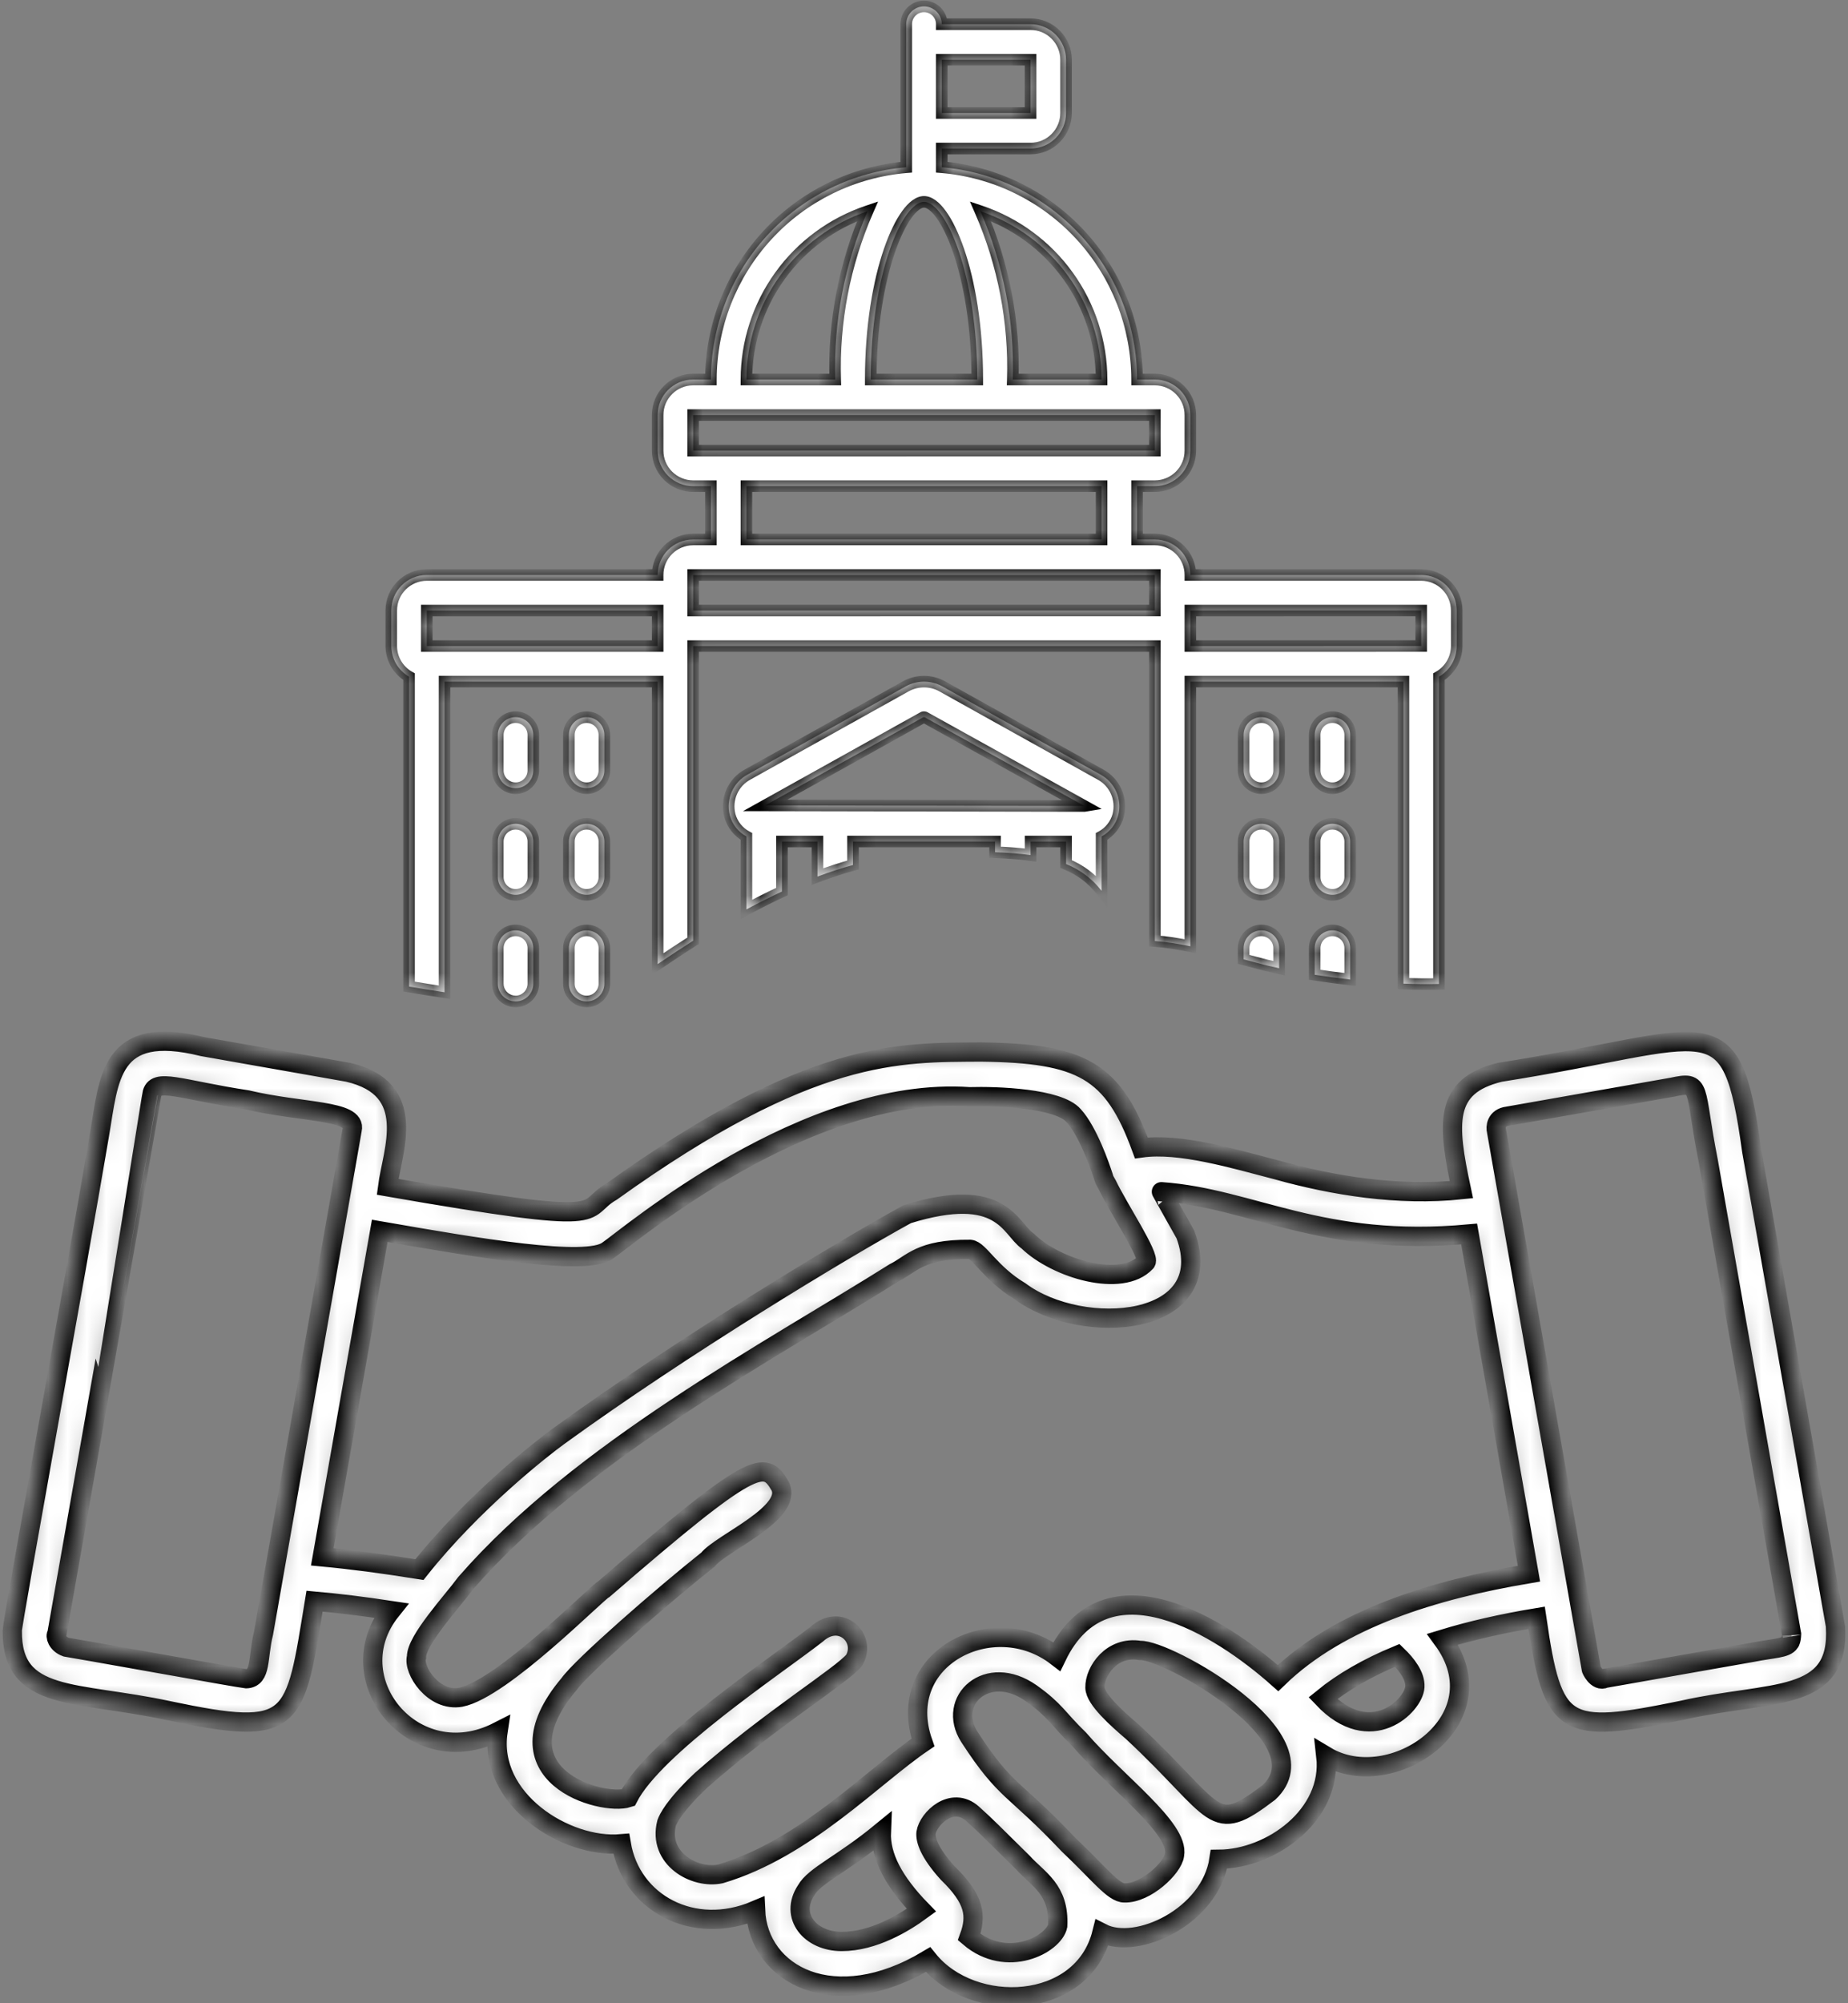
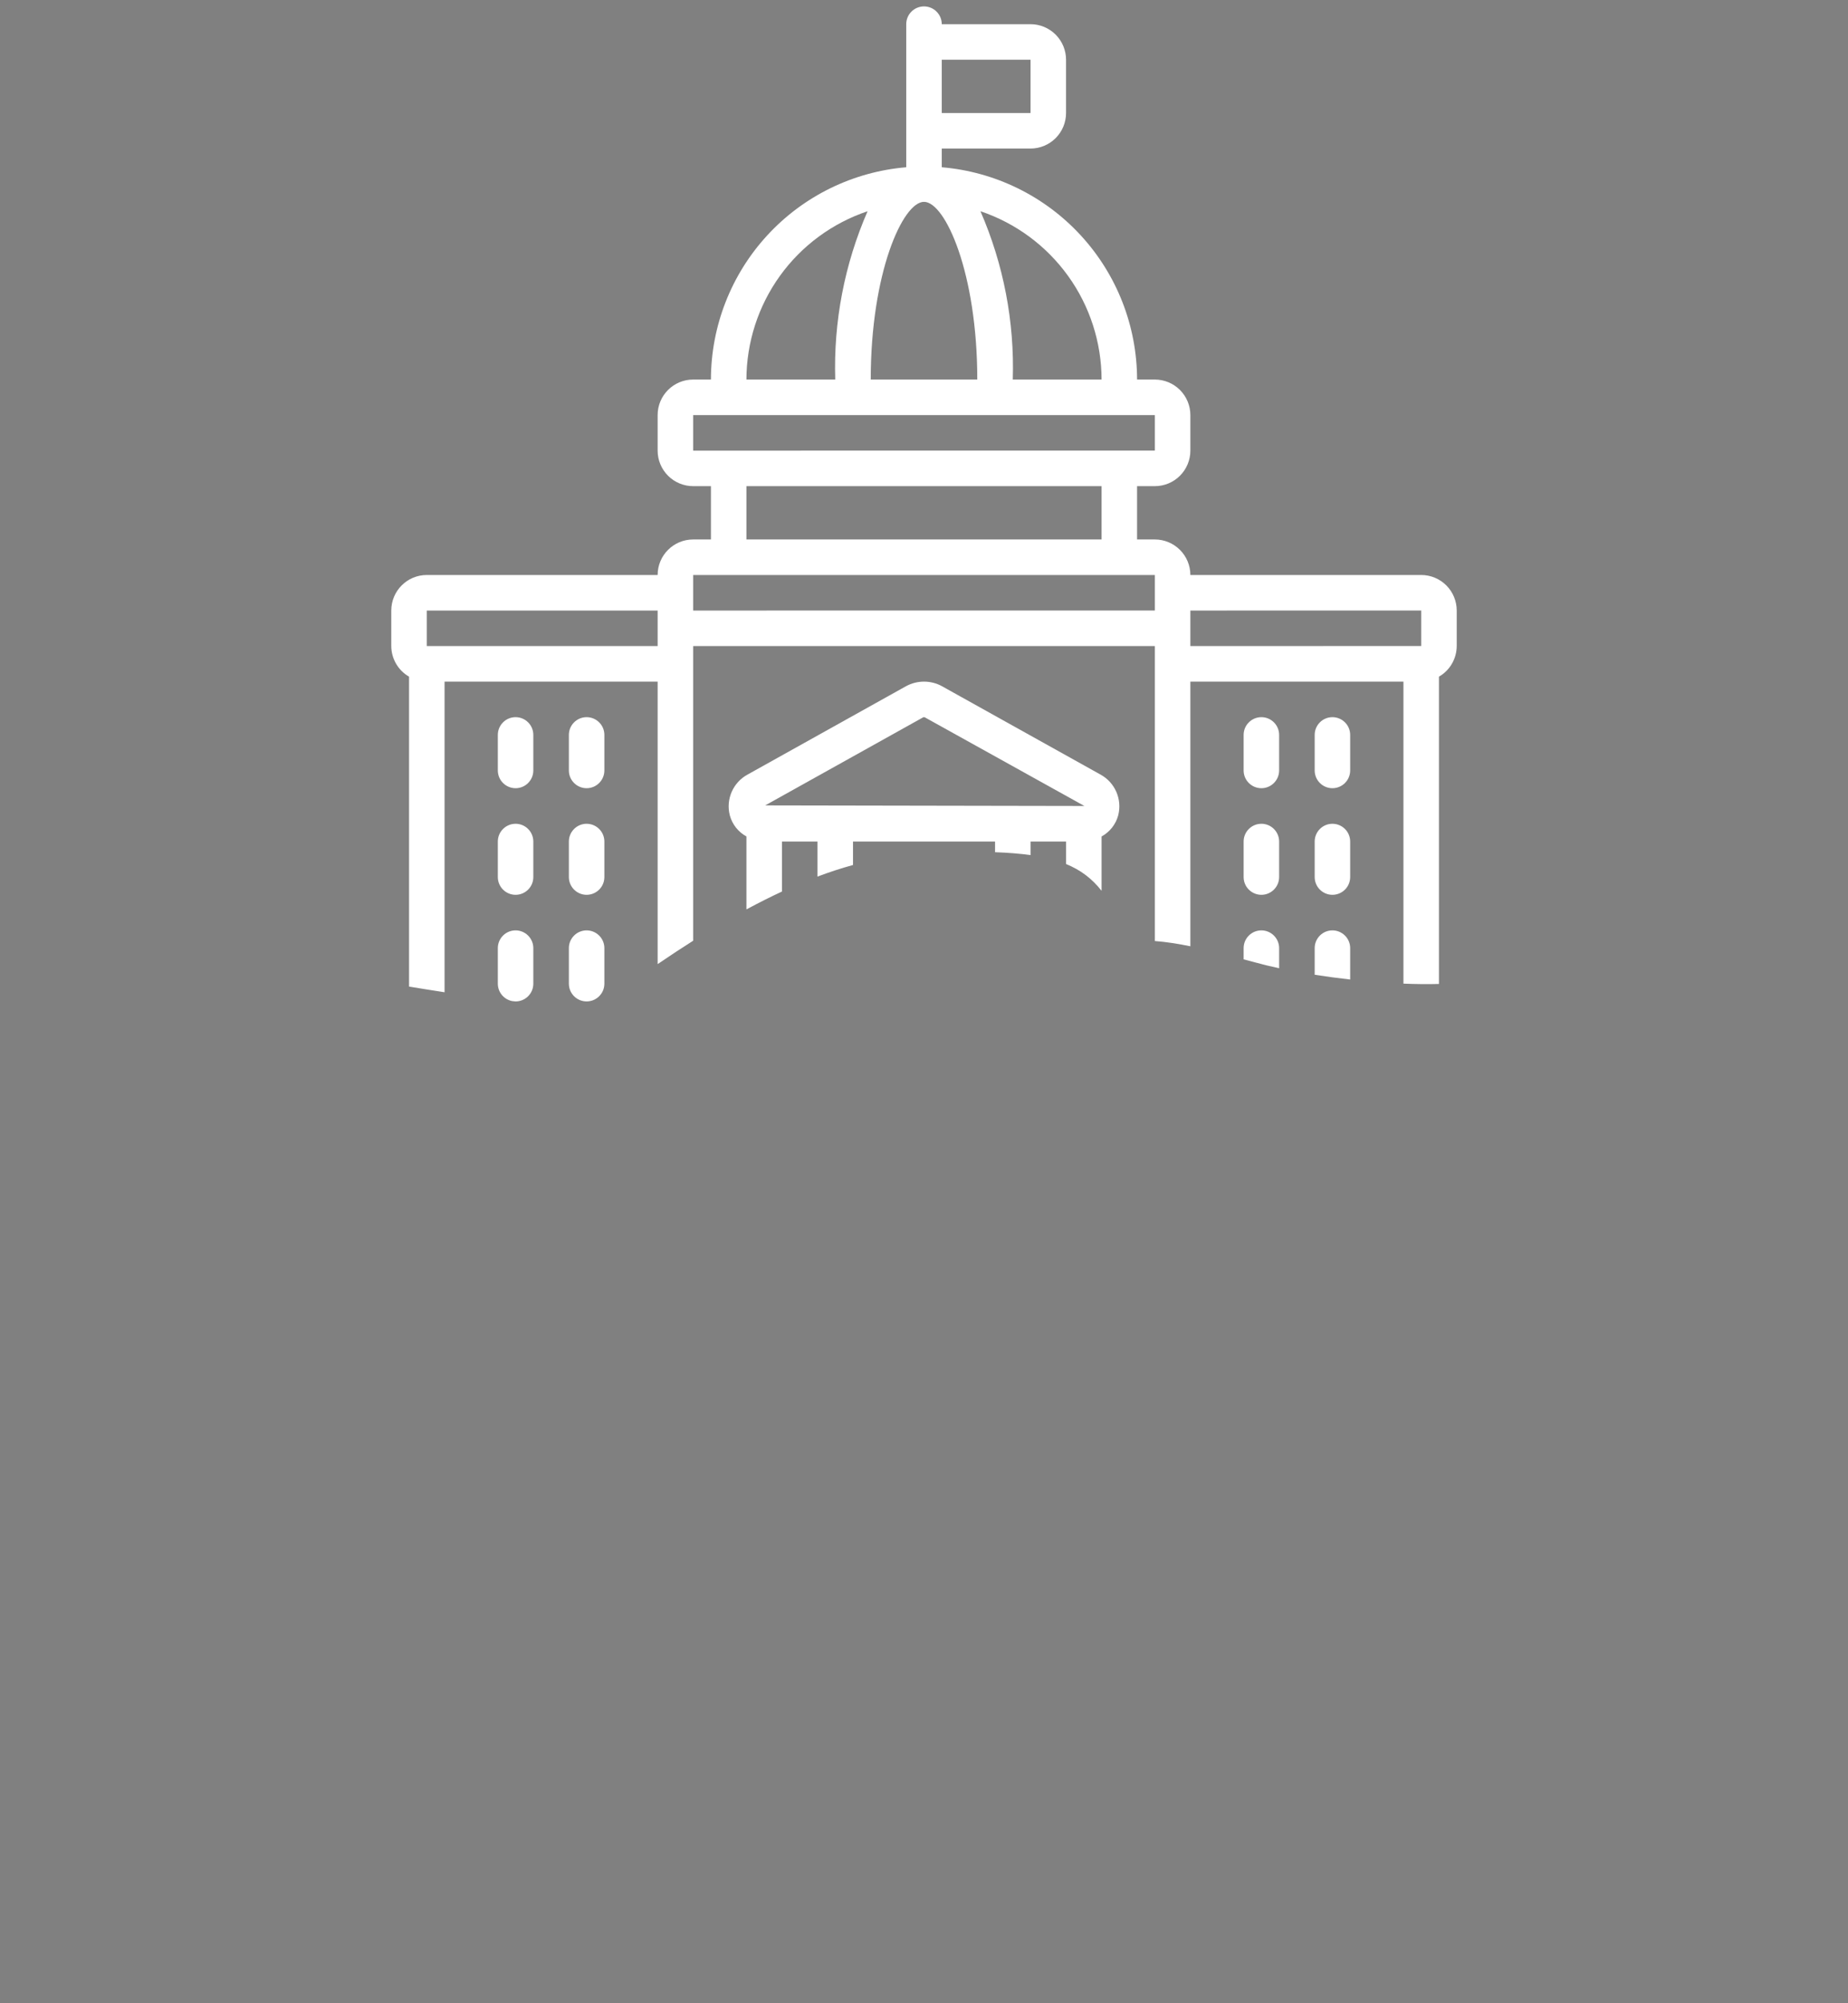
<svg xmlns="http://www.w3.org/2000/svg" width="96" height="104" viewBox="0 0 96 104" fill="none">
  <rect x="0" y="0" width="96" height="104" fill="#808080" stroke="none" />
  <mask id="path-1-inside-1_76_1548" fill="white">
-     <path fill-rule="evenodd" clip-rule="evenodd" d="M61.837 29.851H73.829C74.318 29.851 74.787 30.045 75.133 30.391C75.479 30.737 75.674 31.206 75.674 31.697V33.541C75.671 34.196 75.319 34.804 74.75 35.13V51.083C74.168 51.099 73.547 51.092 72.906 51.066V35.386H61.837V49.127C61.205 48.998 60.582 48.898 59.993 48.855L59.993 33.541H36.008V48.839C35.417 49.212 34.803 49.616 34.163 50.053V35.386H23.094V51.514C22.52 51.426 21.907 51.328 21.25 51.219V35.13C20.681 34.804 20.329 34.196 20.326 33.541V31.697C20.326 30.677 21.152 29.851 22.171 29.851H34.163C34.163 28.832 34.989 28.007 36.007 28.007H36.931V25.239H36.007C35.519 25.239 35.05 25.045 34.704 24.699C34.358 24.353 34.163 23.884 34.163 23.395V21.549C34.163 20.53 34.989 19.705 36.007 19.705H36.931C36.935 16.931 37.979 14.259 39.858 12.218C41.737 10.177 44.314 8.916 47.077 8.683V1.256C47.077 0.746 47.49 0.333 48 0.333C48.51 0.333 48.923 0.746 48.923 1.256H53.535C54.023 1.256 54.492 1.451 54.838 1.797C55.184 2.143 55.379 2.612 55.379 3.101V5.868C55.379 6.357 55.184 6.826 54.838 7.172C54.492 7.518 54.023 7.712 53.535 7.712H48.923V8.683C51.686 8.916 54.263 10.177 56.142 12.218C58.021 14.258 59.065 16.931 59.069 19.705H59.993C60.481 19.705 60.95 19.899 61.296 20.245C61.642 20.591 61.837 21.06 61.837 21.549V23.395C61.837 23.884 61.642 24.353 61.296 24.699C60.95 25.045 60.481 25.239 59.993 25.239H59.069V28.007H59.993C60.481 28.007 60.95 28.201 61.296 28.547C61.642 28.893 61.837 29.362 61.837 29.851ZM26.776 51.99C26.721 51.984 26.665 51.979 26.609 51.973C26.183 51.891 25.861 51.517 25.861 51.069V49.222C25.861 48.714 26.274 48.301 26.784 48.301C27.029 48.301 27.262 48.399 27.435 48.572C27.608 48.745 27.705 48.978 27.705 49.222V51.069C27.705 51.577 27.293 51.99 26.784 51.99C26.782 51.99 26.779 51.99 26.776 51.99ZM38.775 47.213C39.422 46.864 40.036 46.556 40.621 46.285V43.688H42.465V45.509C43.117 45.264 43.73 45.066 44.312 44.907L44.312 43.688H51.691V44.243C52.377 44.269 52.988 44.316 53.537 44.393L53.537 43.688H55.381L55.381 44.857C56.136 45.166 56.726 45.612 57.225 46.247V43.426C57.649 43.194 57.962 42.799 58.088 42.332C58.306 41.489 57.917 40.609 57.15 40.202L48.949 35.634L48.947 35.632C48.359 35.305 47.644 35.305 47.053 35.632L38.853 40.202C38.084 40.609 37.694 41.491 37.913 42.332C38.038 42.799 38.352 43.194 38.775 43.424V47.213ZM66.448 50.267C65.989 50.169 65.564 50.065 65.183 49.959C64.994 49.909 64.8 49.858 64.604 49.806V49.222C64.604 48.714 65.017 48.301 65.527 48.301C65.772 48.301 66.005 48.399 66.178 48.572C66.351 48.745 66.448 48.978 66.448 49.222V50.267ZM70.139 50.852C69.511 50.782 68.891 50.698 68.295 50.605V49.222C68.295 48.714 68.708 48.301 69.216 48.301C69.46 48.301 69.696 48.399 69.869 48.572C70.042 48.745 70.139 48.978 70.139 49.222V50.852ZM73.829 33.539V31.695L61.837 31.697V33.541L73.829 33.539ZM39.75 41.813L56.296 41.843C56.306 41.846 56.319 41.846 56.332 41.843L48.049 37.245C48.034 37.236 48.017 37.232 48 37.232C47.982 37.23 47.967 37.234 47.952 37.243L39.75 41.813ZM52.612 19.705H57.225C57.221 17.774 56.614 15.891 55.483 14.323C54.354 12.756 52.763 11.582 50.932 10.966C52.132 13.718 52.705 16.704 52.612 19.705ZM50.768 19.705C50.768 14.159 49.101 10.479 48 10.479C46.9 10.479 45.233 14.159 45.233 19.705H50.768ZM53.535 5.868V3.1H48.923V5.868H53.535ZM43.389 19.705C43.296 16.704 43.869 13.72 45.069 10.966C43.237 11.582 41.644 12.756 40.515 14.323C39.387 15.891 38.779 17.774 38.775 19.705H43.389ZM59.993 21.549H36.008V23.395L59.993 23.393V21.549ZM57.225 25.239H38.775V28.007H57.225V25.239ZM59.993 29.851H36.008V31.697L59.993 31.695V29.851ZM34.163 31.697H22.171V33.541H34.163V31.697ZM25.861 38.153C25.861 37.645 26.274 37.232 26.784 37.232C27.029 37.232 27.262 37.329 27.435 37.502C27.608 37.675 27.705 37.908 27.705 38.153V39.999C27.705 40.507 27.293 40.92 26.784 40.92C26.274 40.92 25.861 40.507 25.861 39.999V38.153ZM30.473 37.232C29.965 37.232 29.552 37.645 29.552 38.153V39.999C29.552 40.507 29.965 40.92 30.473 40.92C30.983 40.92 31.396 40.507 31.396 39.999V38.153C31.396 37.908 31.299 37.675 31.126 37.502C30.953 37.329 30.717 37.232 30.473 37.232ZM25.861 43.688C25.861 43.18 26.274 42.767 26.784 42.767C27.029 42.767 27.262 42.864 27.435 43.037C27.608 43.21 27.705 43.444 27.705 43.688V45.534C27.705 46.042 27.293 46.455 26.784 46.455C26.274 46.455 25.861 46.042 25.861 45.534V43.688ZM30.473 42.767C29.965 42.767 29.552 43.18 29.552 43.688V45.534C29.552 46.042 29.965 46.455 30.473 46.455C30.983 46.455 31.396 46.042 31.396 45.534V43.688C31.396 43.444 31.299 43.21 31.126 43.037C30.953 42.864 30.717 42.767 30.473 42.767ZM30.473 48.301C29.965 48.301 29.552 48.714 29.552 49.222V51.069C29.552 51.577 29.965 51.99 30.473 51.99C30.983 51.99 31.396 51.577 31.396 51.069V49.222C31.396 48.978 31.299 48.745 31.126 48.572C30.953 48.399 30.717 48.301 30.473 48.301ZM64.604 38.153C64.604 37.645 65.017 37.232 65.527 37.232C65.772 37.232 66.005 37.329 66.178 37.502C66.351 37.675 66.448 37.908 66.448 38.153V39.999C66.448 40.507 66.035 40.92 65.527 40.92C65.017 40.92 64.604 40.507 64.604 39.999V38.153ZM69.216 37.232C68.708 37.232 68.295 37.645 68.295 38.153V39.999C68.295 40.507 68.708 40.92 69.216 40.92C69.726 40.92 70.139 40.507 70.139 39.999V38.153C70.139 37.908 70.042 37.675 69.869 37.502C69.696 37.329 69.46 37.232 69.216 37.232ZM64.604 43.688C64.604 43.18 65.017 42.767 65.527 42.767C65.772 42.767 66.005 42.864 66.178 43.037C66.351 43.21 66.448 43.444 66.448 43.688V45.534C66.448 46.042 66.035 46.455 65.527 46.455C65.017 46.455 64.604 46.042 64.604 45.534V43.688ZM69.216 42.767C68.708 42.767 68.295 43.18 68.295 43.688V45.534C68.295 46.042 68.708 46.455 69.216 46.455C69.726 46.455 70.139 46.042 70.139 45.534V43.688C70.139 43.444 70.042 43.21 69.869 43.037C69.696 42.864 69.46 42.767 69.216 42.767Z" />
-   </mask>
+     </mask>
  <path fill-rule="evenodd" clip-rule="evenodd" d="M61.837 29.851H73.829C74.318 29.851 74.787 30.045 75.133 30.391C75.479 30.737 75.674 31.206 75.674 31.697V33.541C75.671 34.196 75.319 34.804 74.75 35.13V51.083C74.168 51.099 73.547 51.092 72.906 51.066V35.386H61.837V49.127C61.205 48.998 60.582 48.898 59.993 48.855L59.993 33.541H36.008V48.839C35.417 49.212 34.803 49.616 34.163 50.053V35.386H23.094V51.514C22.52 51.426 21.907 51.328 21.25 51.219V35.13C20.681 34.804 20.329 34.196 20.326 33.541V31.697C20.326 30.677 21.152 29.851 22.171 29.851H34.163C34.163 28.832 34.989 28.007 36.007 28.007H36.931V25.239H36.007C35.519 25.239 35.05 25.045 34.704 24.699C34.358 24.353 34.163 23.884 34.163 23.395V21.549C34.163 20.53 34.989 19.705 36.007 19.705H36.931C36.935 16.931 37.979 14.259 39.858 12.218C41.737 10.177 44.314 8.916 47.077 8.683V1.256C47.077 0.746 47.49 0.333 48 0.333C48.51 0.333 48.923 0.746 48.923 1.256H53.535C54.023 1.256 54.492 1.451 54.838 1.797C55.184 2.143 55.379 2.612 55.379 3.101V5.868C55.379 6.357 55.184 6.826 54.838 7.172C54.492 7.518 54.023 7.712 53.535 7.712H48.923V8.683C51.686 8.916 54.263 10.177 56.142 12.218C58.021 14.258 59.065 16.931 59.069 19.705H59.993C60.481 19.705 60.95 19.899 61.296 20.245C61.642 20.591 61.837 21.06 61.837 21.549V23.395C61.837 23.884 61.642 24.353 61.296 24.699C60.95 25.045 60.481 25.239 59.993 25.239H59.069V28.007H59.993C60.481 28.007 60.95 28.201 61.296 28.547C61.642 28.893 61.837 29.362 61.837 29.851ZM26.776 51.99C26.721 51.984 26.665 51.979 26.609 51.973C26.183 51.891 25.861 51.517 25.861 51.069V49.222C25.861 48.714 26.274 48.301 26.784 48.301C27.029 48.301 27.262 48.399 27.435 48.572C27.608 48.745 27.705 48.978 27.705 49.222V51.069C27.705 51.577 27.293 51.99 26.784 51.99C26.782 51.99 26.779 51.99 26.776 51.99ZM38.775 47.213C39.422 46.864 40.036 46.556 40.621 46.285V43.688H42.465V45.509C43.117 45.264 43.73 45.066 44.312 44.907L44.312 43.688H51.691V44.243C52.377 44.269 52.988 44.316 53.537 44.393L53.537 43.688H55.381L55.381 44.857C56.136 45.166 56.726 45.612 57.225 46.247V43.426C57.649 43.194 57.962 42.799 58.088 42.332C58.306 41.489 57.917 40.609 57.15 40.202L48.949 35.634L48.947 35.632C48.359 35.305 47.644 35.305 47.053 35.632L38.853 40.202C38.084 40.609 37.694 41.491 37.913 42.332C38.038 42.799 38.352 43.194 38.775 43.424V47.213ZM66.448 50.267C65.989 50.169 65.564 50.065 65.183 49.959C64.994 49.909 64.8 49.858 64.604 49.806V49.222C64.604 48.714 65.017 48.301 65.527 48.301C65.772 48.301 66.005 48.399 66.178 48.572C66.351 48.745 66.448 48.978 66.448 49.222V50.267ZM70.139 50.852C69.511 50.782 68.891 50.698 68.295 50.605V49.222C68.295 48.714 68.708 48.301 69.216 48.301C69.46 48.301 69.696 48.399 69.869 48.572C70.042 48.745 70.139 48.978 70.139 49.222V50.852ZM73.829 33.539V31.695L61.837 31.697V33.541L73.829 33.539ZM39.75 41.813L56.296 41.843C56.306 41.846 56.319 41.846 56.332 41.843L48.049 37.245C48.034 37.236 48.017 37.232 48 37.232C47.982 37.23 47.967 37.234 47.952 37.243L39.75 41.813ZM52.612 19.705H57.225C57.221 17.774 56.614 15.891 55.483 14.323C54.354 12.756 52.763 11.582 50.932 10.966C52.132 13.718 52.705 16.704 52.612 19.705ZM50.768 19.705C50.768 14.159 49.101 10.479 48 10.479C46.9 10.479 45.233 14.159 45.233 19.705H50.768ZM53.535 5.868V3.1H48.923V5.868H53.535ZM43.389 19.705C43.296 16.704 43.869 13.72 45.069 10.966C43.237 11.582 41.644 12.756 40.515 14.323C39.387 15.891 38.779 17.774 38.775 19.705H43.389ZM59.993 21.549H36.008V23.395L59.993 23.393V21.549ZM57.225 25.239H38.775V28.007H57.225V25.239ZM59.993 29.851H36.008V31.697L59.993 31.695V29.851ZM34.163 31.697H22.171V33.541H34.163V31.697ZM25.861 38.153C25.861 37.645 26.274 37.232 26.784 37.232C27.029 37.232 27.262 37.329 27.435 37.502C27.608 37.675 27.705 37.908 27.705 38.153V39.999C27.705 40.507 27.293 40.92 26.784 40.92C26.274 40.92 25.861 40.507 25.861 39.999V38.153ZM30.473 37.232C29.965 37.232 29.552 37.645 29.552 38.153V39.999C29.552 40.507 29.965 40.92 30.473 40.92C30.983 40.92 31.396 40.507 31.396 39.999V38.153C31.396 37.908 31.299 37.675 31.126 37.502C30.953 37.329 30.717 37.232 30.473 37.232ZM25.861 43.688C25.861 43.18 26.274 42.767 26.784 42.767C27.029 42.767 27.262 42.864 27.435 43.037C27.608 43.21 27.705 43.444 27.705 43.688V45.534C27.705 46.042 27.293 46.455 26.784 46.455C26.274 46.455 25.861 46.042 25.861 45.534V43.688ZM30.473 42.767C29.965 42.767 29.552 43.18 29.552 43.688V45.534C29.552 46.042 29.965 46.455 30.473 46.455C30.983 46.455 31.396 46.042 31.396 45.534V43.688C31.396 43.444 31.299 43.21 31.126 43.037C30.953 42.864 30.717 42.767 30.473 42.767ZM30.473 48.301C29.965 48.301 29.552 48.714 29.552 49.222V51.069C29.552 51.577 29.965 51.99 30.473 51.99C30.983 51.99 31.396 51.577 31.396 51.069V49.222C31.396 48.978 31.299 48.745 31.126 48.572C30.953 48.399 30.717 48.301 30.473 48.301ZM64.604 38.153C64.604 37.645 65.017 37.232 65.527 37.232C65.772 37.232 66.005 37.329 66.178 37.502C66.351 37.675 66.448 37.908 66.448 38.153V39.999C66.448 40.507 66.035 40.92 65.527 40.92C65.017 40.92 64.604 40.507 64.604 39.999V38.153ZM69.216 37.232C68.708 37.232 68.295 37.645 68.295 38.153V39.999C68.295 40.507 68.708 40.92 69.216 40.92C69.726 40.92 70.139 40.507 70.139 39.999V38.153C70.139 37.908 70.042 37.675 69.869 37.502C69.696 37.329 69.46 37.232 69.216 37.232ZM64.604 43.688C64.604 43.18 65.017 42.767 65.527 42.767C65.772 42.767 66.005 42.864 66.178 43.037C66.351 43.21 66.448 43.444 66.448 43.688V45.534C66.448 46.042 66.035 46.455 65.527 46.455C65.017 46.455 64.604 46.042 64.604 45.534V43.688ZM69.216 42.767C68.708 42.767 68.295 43.18 68.295 43.688V45.534C68.295 46.042 68.708 46.455 69.216 46.455C69.726 46.455 70.139 46.042 70.139 45.534V43.688C70.139 43.444 70.042 43.21 69.869 43.037C69.696 42.864 69.46 42.767 69.216 42.767Z" fill="white" />
-   <path d="M61.837 29.851H61.537V30.151H61.837V29.851ZM75.133 30.391L74.921 30.603V30.603L75.133 30.391ZM75.674 33.541L75.974 33.542V33.541H75.674ZM74.75 35.13L74.601 34.87L74.45 34.957V35.13H74.75ZM74.75 51.083L74.759 51.383L75.05 51.375V51.083H74.75ZM72.906 51.066H72.606V51.354L72.894 51.366L72.906 51.066ZM72.906 35.386H73.206V35.086H72.906V35.386ZM61.837 35.386V35.086H61.537V35.386H61.837ZM61.837 49.127L61.777 49.421L62.137 49.494V49.127H61.837ZM59.993 48.855L59.693 48.855L59.693 49.134L59.971 49.155L59.993 48.855ZM59.993 33.541L60.293 33.541L60.293 33.241H59.993V33.541ZM36.008 33.541V33.241H35.708V33.541H36.008ZM36.008 48.839L36.168 49.092L36.308 49.004V48.839H36.008ZM34.163 50.053H33.864V50.621L34.333 50.301L34.163 50.053ZM34.163 35.386H34.464V35.086H34.163V35.386ZM23.094 35.386V35.086H22.794V35.386H23.094ZM23.094 51.514L23.049 51.81L23.394 51.863V51.514H23.094ZM21.25 51.219H20.95V51.473L21.2 51.515L21.25 51.219ZM21.25 35.13H21.55V34.957L21.399 34.87L21.25 35.13ZM20.326 33.541H20.026L20.026 33.542L20.326 33.541ZM34.163 29.851V30.151H34.463V29.851H34.163ZM36.931 28.007V28.307H37.23V28.007H36.931ZM36.931 25.239H37.23V24.939H36.931V25.239ZM34.704 24.699L34.492 24.911H34.492L34.704 24.699ZM36.931 19.705V20.005H37.23L37.23 19.705L36.931 19.705ZM39.858 12.218L39.637 12.015L39.637 12.015L39.858 12.218ZM47.077 8.683L47.102 8.982L47.377 8.959V8.683H47.077ZM48.923 1.256H48.623V1.556H48.923V1.256ZM54.838 1.797L54.626 2.009V2.009L54.838 1.797ZM54.838 7.172L54.626 6.96V6.96L54.838 7.172ZM48.923 7.712V7.412H48.623V7.712H48.923ZM48.923 8.683H48.623V8.959L48.898 8.982L48.923 8.683ZM56.142 12.218L55.921 12.421L55.921 12.421L56.142 12.218ZM59.069 19.705L58.769 19.705L58.77 20.005H59.069V19.705ZM61.296 20.245L61.508 20.033V20.033L61.296 20.245ZM61.296 24.699L61.508 24.911V24.911L61.296 24.699ZM59.069 25.239V24.939H58.769V25.239H59.069ZM59.069 28.007H58.769V28.307H59.069V28.007ZM61.296 28.547L61.508 28.335V28.335L61.296 28.547ZM26.609 51.973L26.552 52.268L26.565 52.27L26.578 52.272L26.609 51.973ZM26.776 51.99L26.747 52.288L26.76 52.29L26.773 52.29L26.776 51.99ZM27.435 48.572L27.223 48.784L27.223 48.784L27.435 48.572ZM38.775 47.213H38.475V47.715L38.918 47.477L38.775 47.213ZM40.621 46.285L40.748 46.557L40.921 46.476V46.285H40.621ZM40.621 43.688V43.388H40.321V43.688H40.621ZM42.465 43.688H42.766V43.388H42.465V43.688ZM42.465 45.509H42.166V45.942L42.571 45.789L42.465 45.509ZM44.312 44.907L44.391 45.196L44.612 45.135L44.612 44.907L44.312 44.907ZM44.312 43.688V43.388H44.012L44.012 43.688L44.312 43.688ZM51.691 43.688H51.991V43.388H51.691V43.688ZM51.691 44.243H51.391V44.532L51.679 44.543L51.691 44.243ZM53.537 44.393L53.495 44.69L53.837 44.738L53.837 44.393L53.537 44.393ZM53.537 43.688V43.388H53.237L53.237 43.688L53.537 43.688ZM55.381 43.688L55.681 43.688L55.681 43.388H55.381V43.688ZM55.381 44.857L55.081 44.857L55.081 45.058L55.267 45.135L55.381 44.857ZM57.225 46.247L56.99 46.433L57.525 47.113V46.247H57.225ZM57.225 43.426L57.082 43.163L56.925 43.248V43.426H57.225ZM58.088 42.332L58.378 42.41L58.378 42.407L58.088 42.332ZM57.15 40.202L57.004 40.464L57.009 40.467L57.15 40.202ZM48.949 35.634L48.737 35.846L48.767 35.876L48.803 35.896L48.949 35.634ZM48.947 35.632L49.16 35.42L49.13 35.39L49.093 35.37L48.947 35.632ZM47.053 35.632L46.908 35.369L46.907 35.37L47.053 35.632ZM38.853 40.202L38.993 40.468L38.999 40.464L38.853 40.202ZM37.913 42.332L37.622 42.407L37.623 42.41L37.913 42.332ZM38.775 43.424H39.075V43.245L38.918 43.16L38.775 43.424ZM65.183 49.959L65.264 49.67L65.259 49.668L65.183 49.959ZM66.448 50.267L66.386 50.56L66.748 50.638V50.267H66.448ZM64.604 49.806H64.304V50.037L64.527 50.096L64.604 49.806ZM66.178 48.572L65.966 48.784H65.966L66.178 48.572ZM68.295 50.605H67.995V50.862L68.248 50.901L68.295 50.605ZM70.139 50.852L70.106 51.15L70.439 51.187V50.852H70.139ZM69.869 48.572L69.657 48.784H69.657L69.869 48.572ZM73.829 31.695H74.129V31.395L73.829 31.395L73.829 31.695ZM73.829 33.539L73.829 33.839L74.129 33.839V33.539H73.829ZM61.837 31.697L61.837 31.397L61.537 31.397V31.697H61.837ZM61.837 33.541H61.537V33.841L61.837 33.841L61.837 33.541ZM56.296 41.843L56.354 41.549L56.326 41.544L56.296 41.544L56.296 41.843ZM39.75 41.813L39.604 41.551L38.599 42.111L39.749 42.113L39.75 41.813ZM56.332 41.843L56.381 42.139L57.229 41.998L56.478 41.581L56.332 41.843ZM48.049 37.245L47.901 37.505L47.904 37.507L48.049 37.245ZM48 37.232L47.962 37.53L47.981 37.532H48V37.232ZM47.952 37.243L48.098 37.505L48.101 37.503L47.952 37.243ZM57.225 19.705V20.005H57.526L57.526 19.704L57.225 19.705ZM52.612 19.705L52.312 19.695L52.302 20.005H52.612V19.705ZM55.483 14.323L55.239 14.499L55.24 14.499L55.483 14.323ZM50.932 10.966L51.028 10.681L50.387 10.466L50.657 11.086L50.932 10.966ZM50.768 19.705V20.005H51.068V19.705H50.768ZM45.233 19.705H44.933V20.005H45.233V19.705ZM53.535 3.1H53.835V2.8H53.535V3.1ZM53.535 5.868V6.168H53.835V5.868H53.535ZM48.923 3.1V2.8H48.623V3.1H48.923ZM48.923 5.868H48.623V6.168H48.923V5.868ZM45.069 10.966L45.343 11.086L45.614 10.466L44.973 10.681L45.069 10.966ZM43.389 19.705V20.005H43.698L43.688 19.695L43.389 19.705ZM40.515 14.323L40.272 14.148L40.272 14.148L40.515 14.323ZM38.775 19.705L38.475 19.704L38.474 20.005H38.775V19.705ZM36.008 21.549V21.249H35.708V21.549H36.008ZM59.993 21.549H60.293V21.249H59.993V21.549ZM36.008 23.395H35.708V23.695L36.008 23.695L36.008 23.395ZM59.993 23.393L59.993 23.693L60.293 23.693V23.393H59.993ZM38.775 25.239V24.939H38.475V25.239H38.775ZM57.225 25.239H57.526V24.939H57.225V25.239ZM38.775 28.007H38.475V28.307H38.775V28.007ZM57.225 28.007V28.307H57.526V28.007H57.225ZM36.008 29.851V29.551H35.708V29.851H36.008ZM59.993 29.851H60.293V29.551H59.993V29.851ZM36.008 31.697H35.708V31.997L36.008 31.997L36.008 31.697ZM59.993 31.695L59.993 31.995L60.293 31.995V31.695H59.993ZM22.171 31.697V31.397H21.871V31.697H22.171ZM34.163 31.697H34.464V31.397H34.163V31.697ZM22.171 33.541H21.871V33.841H22.171V33.541ZM34.163 33.541V33.841H34.464V33.541H34.163ZM27.435 37.502L27.223 37.714L27.223 37.714L27.435 37.502ZM31.126 37.502L30.913 37.714L30.913 37.714L31.126 37.502ZM27.435 43.037L27.223 43.249L27.223 43.249L27.435 43.037ZM31.126 43.037L30.913 43.249L30.913 43.249L31.126 43.037ZM31.126 48.572L30.913 48.784L30.913 48.784L31.126 48.572ZM66.178 37.502L65.966 37.714H65.966L66.178 37.502ZM69.869 37.502L69.657 37.714H69.657L69.869 37.502ZM66.178 43.037L65.966 43.249H65.966L66.178 43.037ZM69.869 43.037L69.657 43.249H69.657L69.869 43.037ZM73.829 29.551H61.837V30.151H73.829V29.551ZM75.345 30.179C74.943 29.777 74.398 29.551 73.829 29.551V30.151C74.238 30.151 74.631 30.314 74.921 30.603L75.345 30.179ZM75.974 31.697C75.974 31.127 75.747 30.581 75.345 30.179L74.921 30.603C75.21 30.893 75.374 31.286 75.374 31.697H75.974ZM75.974 33.541V31.697H75.374V33.541H75.974ZM74.9 35.391C75.561 35.011 75.971 34.304 75.974 33.542L75.374 33.54C75.372 34.088 75.076 34.597 74.601 34.87L74.9 35.391ZM75.05 51.083V35.13H74.45V51.083H75.05ZM72.894 51.366C73.541 51.392 74.169 51.399 74.759 51.383L74.742 50.783C74.168 50.799 73.554 50.792 72.919 50.767L72.894 51.366ZM72.606 35.386V51.066H73.206V35.386H72.606ZM61.837 35.685H72.906V35.086H61.837V35.685ZM62.137 49.127V35.386H61.537V49.127H62.137ZM59.971 49.155C60.543 49.196 61.152 49.293 61.777 49.421L61.897 48.833C61.257 48.702 60.621 48.6 60.015 48.556L59.971 49.155ZM59.693 33.541L59.693 48.855L60.293 48.855L60.293 33.541L59.693 33.541ZM36.008 33.841H59.993V33.241H36.008V33.841ZM36.308 48.839V33.541H35.708V48.839H36.308ZM34.333 50.301C34.969 49.866 35.581 49.464 36.168 49.092L35.848 48.585C35.254 48.961 34.636 49.367 33.994 49.805L34.333 50.301ZM33.864 35.386V50.053H34.464V35.386H33.864ZM23.094 35.685H34.163V35.086H23.094V35.685ZM23.394 51.514V35.386H22.794V51.514H23.394ZM21.2 51.515C21.858 51.624 22.474 51.723 23.049 51.81L23.139 51.217C22.567 51.13 21.955 51.032 21.299 50.923L21.2 51.515ZM20.95 35.13V51.219H21.55V35.13H20.95ZM20.026 33.542C20.029 34.304 20.439 35.011 21.1 35.391L21.399 34.87C20.923 34.597 20.628 34.088 20.626 33.54L20.026 33.542ZM20.026 31.697V33.541H20.626V31.697H20.026ZM22.171 29.551C20.986 29.551 20.026 30.511 20.026 31.697H20.626C20.626 30.842 21.318 30.151 22.171 30.151V29.551ZM34.163 29.551H22.171V30.151H34.163V29.551ZM36.007 27.707C34.823 27.707 33.863 28.667 33.863 29.851H34.463C34.463 28.998 35.155 28.307 36.007 28.307V27.707ZM36.931 27.707H36.007V28.307H36.931V27.707ZM36.63 25.239V28.007H37.23V25.239H36.63ZM36.007 25.539H36.931V24.939H36.007V25.539ZM34.492 24.911C34.894 25.313 35.439 25.539 36.007 25.539V24.939C35.599 24.939 35.206 24.776 34.916 24.487L34.492 24.911ZM33.863 23.395C33.863 23.963 34.089 24.509 34.492 24.911L34.916 24.487C34.626 24.197 34.463 23.804 34.463 23.395H33.863ZM33.863 21.549V23.395H34.463V21.549H33.863ZM36.007 19.405C34.823 19.405 33.863 20.365 33.863 21.549H34.463C34.463 20.696 35.155 20.005 36.007 20.005V19.405ZM36.931 19.405H36.007V20.005H36.931V19.405ZM39.637 12.015C37.708 14.111 36.635 16.855 36.63 19.704L37.23 19.705C37.235 17.006 38.251 14.407 40.079 12.421L39.637 12.015ZM47.051 8.384C44.214 8.624 41.567 9.918 39.637 12.015L40.079 12.421C41.906 10.435 44.414 9.209 47.102 8.982L47.051 8.384ZM46.777 1.256V8.683H47.377V1.256H46.777ZM48 0.033C47.324 0.033 46.777 0.581 46.777 1.256H47.377C47.377 0.912 47.655 0.633 48 0.633V0.033ZM49.223 1.256C49.223 0.581 48.676 0.033 48 0.033V0.633C48.344 0.633 48.623 0.912 48.623 1.256H49.223ZM53.535 0.956H48.923V1.556H53.535V0.956ZM55.05 1.585C54.648 1.183 54.103 0.956 53.535 0.956V1.556C53.944 1.556 54.337 1.719 54.626 2.009L55.05 1.585ZM55.679 3.101C55.679 2.532 55.453 1.987 55.05 1.585L54.626 2.009C54.916 2.299 55.079 2.692 55.079 3.101H55.679ZM55.679 5.868V3.101H55.079V5.868H55.679ZM55.05 7.384C55.453 6.982 55.679 6.436 55.679 5.868H55.079C55.079 6.277 54.916 6.67 54.626 6.96L55.05 7.384ZM53.535 8.012C54.103 8.012 54.648 7.786 55.05 7.384L54.626 6.96C54.337 7.249 53.944 7.412 53.535 7.412V8.012ZM48.923 8.012H53.535V7.412H48.923V8.012ZM49.223 8.683V7.712H48.623V8.683H49.223ZM56.363 12.015C54.433 9.918 51.786 8.624 48.948 8.384L48.898 8.982C51.586 9.209 54.094 10.435 55.921 12.421L56.363 12.015ZM59.369 19.704C59.365 16.855 58.292 14.111 56.363 12.015L55.921 12.421C57.749 14.406 58.765 17.006 58.769 19.705L59.369 19.704ZM59.993 19.405H59.069V20.005H59.993V19.405ZM61.508 20.033C61.106 19.631 60.561 19.405 59.993 19.405V20.005C60.401 20.005 60.794 20.167 61.084 20.457L61.508 20.033ZM62.137 21.549C62.137 20.98 61.91 20.435 61.508 20.033L61.084 20.457C61.374 20.747 61.537 21.14 61.537 21.549H62.137ZM62.137 23.395V21.549H61.537V23.395H62.137ZM61.508 24.911C61.91 24.509 62.137 23.963 62.137 23.395H61.537C61.537 23.804 61.374 24.197 61.084 24.487L61.508 24.911ZM59.993 25.539C60.561 25.539 61.106 25.313 61.508 24.911L61.084 24.487C60.794 24.776 60.401 24.939 59.993 24.939V25.539ZM59.069 25.539H59.993V24.939H59.069V25.539ZM59.369 28.007V25.239H58.769V28.007H59.369ZM59.993 27.707H59.069V28.307H59.993V27.707ZM61.508 28.335C61.106 27.933 60.561 27.707 59.993 27.707V28.307C60.401 28.307 60.794 28.47 61.084 28.759L61.508 28.335ZM62.137 29.851C62.137 29.282 61.91 28.737 61.508 28.335L61.084 28.759C61.374 29.049 61.537 29.442 61.537 29.851H62.137ZM26.578 52.272C26.635 52.277 26.691 52.283 26.747 52.288L26.805 51.691C26.75 51.686 26.695 51.68 26.639 51.675L26.578 52.272ZM25.561 51.069C25.561 51.664 25.988 52.159 26.552 52.268L26.665 51.678C26.378 51.623 26.161 51.37 26.161 51.069H25.561ZM25.561 49.222V51.069H26.161V49.222H25.561ZM26.784 48.001C26.109 48.001 25.561 48.548 25.561 49.222H26.161C26.161 48.88 26.439 48.601 26.784 48.601V48.001ZM27.647 48.36C27.419 48.131 27.109 48.001 26.784 48.001V48.601C26.949 48.601 27.106 48.667 27.223 48.784L27.647 48.36ZM28.005 49.222C28.005 48.898 27.876 48.588 27.647 48.36L27.223 48.784C27.34 48.901 27.405 49.058 27.405 49.222H28.005ZM28.005 51.069V49.222H27.405V51.069H28.005ZM26.784 52.29C27.458 52.29 28.005 51.743 28.005 51.069H27.405C27.405 51.411 27.127 51.69 26.784 51.69V52.29ZM26.773 52.29C26.777 52.29 26.781 52.29 26.784 52.29V51.69C26.782 51.69 26.78 51.69 26.779 51.69L26.773 52.29ZM38.918 47.477C39.559 47.131 40.168 46.826 40.748 46.557L40.495 46.013C39.904 46.287 39.284 46.597 38.633 46.949L38.918 47.477ZM40.921 46.285V43.688H40.321V46.285H40.921ZM40.621 43.988H42.465V43.388H40.621V43.988ZM42.166 43.688V45.509H42.766V43.688H42.166ZM42.571 45.789C43.214 45.548 43.819 45.353 44.391 45.196L44.232 44.617C43.642 44.78 43.02 44.98 42.36 45.228L42.571 45.789ZM44.612 44.907L44.612 43.688L44.012 43.688L44.012 44.907L44.612 44.907ZM44.312 43.988H51.691V43.388H44.312V43.988ZM51.391 43.688V44.243H51.991V43.688H51.391ZM51.679 44.543C52.359 44.569 52.96 44.615 53.495 44.69L53.578 44.096C53.017 44.017 52.395 43.969 51.702 43.943L51.679 44.543ZM53.837 44.393L53.837 43.688L53.237 43.688L53.237 44.393L53.837 44.393ZM53.537 43.988H55.381V43.388H53.537V43.988ZM55.081 43.688L55.081 44.857L55.681 44.857L55.681 43.688L55.081 43.688ZM55.267 45.135C55.974 45.424 56.522 45.839 56.99 46.433L57.461 46.061C56.929 45.386 56.298 44.908 55.495 44.579L55.267 45.135ZM57.525 46.247V43.426H56.925V46.247H57.525ZM57.369 43.689C57.864 43.419 58.231 42.956 58.378 42.41L57.798 42.254C57.694 42.641 57.434 42.97 57.082 43.163L57.369 43.689ZM58.378 42.407C58.632 41.429 58.18 40.409 57.29 39.937L57.009 40.467C57.654 40.809 57.981 41.548 57.797 42.257L58.378 42.407ZM57.296 39.94L49.095 35.372L48.803 35.896L57.004 40.464L57.296 39.94ZM49.162 35.422L49.16 35.42L48.735 35.844L48.737 35.846L49.162 35.422ZM49.093 35.37C48.414 34.993 47.589 34.993 46.908 35.369L47.199 35.894C47.699 35.618 48.304 35.618 48.802 35.894L49.093 35.37ZM46.907 35.37L38.707 39.94L38.999 40.464L47.199 35.894L46.907 35.37ZM38.713 39.937C37.821 40.408 37.369 41.431 37.622 42.407L38.203 42.256C38.02 41.55 38.346 40.809 38.993 40.468L38.713 39.937ZM37.623 42.41C37.77 42.956 38.136 43.419 38.633 43.688L38.918 43.16C38.567 42.97 38.306 42.641 38.202 42.254L37.623 42.41ZM38.475 43.424V47.213H39.075V43.424H38.475ZM65.102 50.248C65.49 50.356 65.922 50.461 66.386 50.56L66.511 49.973C66.057 49.876 65.637 49.774 65.264 49.67L65.102 50.248ZM64.527 50.096C64.724 50.148 64.917 50.2 65.108 50.249L65.259 49.668C65.07 49.619 64.877 49.568 64.681 49.516L64.527 50.096ZM64.304 49.222V49.806H64.904V49.222H64.304ZM65.527 48.001C64.852 48.001 64.304 48.548 64.304 49.222H64.904C64.904 48.88 65.182 48.601 65.527 48.601V48.001ZM66.39 48.36C66.161 48.131 65.852 48.001 65.527 48.001V48.601C65.692 48.601 65.849 48.667 65.966 48.784L66.39 48.36ZM66.748 49.222C66.748 48.898 66.619 48.588 66.39 48.36L65.966 48.784C66.083 48.901 66.148 49.058 66.148 49.222H66.748ZM66.748 50.267V49.222H66.148V50.267H66.748ZM68.248 50.901C68.849 50.995 69.474 51.079 70.106 51.15L70.172 50.553C69.549 50.484 68.933 50.401 68.341 50.309L68.248 50.901ZM68.595 50.605V49.222H67.995V50.605H68.595ZM68.595 49.222C68.595 48.88 68.873 48.601 69.216 48.601V48.001C68.542 48.001 67.995 48.549 67.995 49.222H68.595ZM69.216 48.601C69.381 48.601 69.54 48.667 69.657 48.784L70.081 48.36C69.852 48.13 69.54 48.001 69.216 48.001V48.601ZM69.657 48.784C69.774 48.901 69.839 49.058 69.839 49.222H70.439C70.439 48.898 70.31 48.588 70.081 48.36L69.657 48.784ZM69.839 49.222V50.852H70.439V49.222H69.839ZM73.529 31.695V33.539H74.129V31.695H73.529ZM61.837 31.997L73.829 31.995L73.829 31.395L61.837 31.397L61.837 31.997ZM62.137 33.541V31.697H61.537V33.541H62.137ZM73.829 33.239L61.837 33.241L61.837 33.841L73.829 33.839L73.829 33.239ZM56.296 41.544L39.75 41.513L39.749 42.113L56.295 42.144L56.296 41.544ZM56.283 41.547C56.299 41.545 56.324 41.543 56.354 41.549L56.237 42.138C56.289 42.148 56.339 42.146 56.381 42.139L56.283 41.547ZM47.904 37.507L56.186 42.106L56.478 41.581L48.195 36.983L47.904 37.507ZM48 37.532C47.968 37.532 47.933 37.524 47.901 37.505L48.198 36.984C48.135 36.949 48.066 36.932 48 36.932V37.532ZM48.101 37.503C48.09 37.51 48.071 37.519 48.045 37.525C48.019 37.531 47.99 37.533 47.962 37.53L48.037 36.934C47.94 36.922 47.859 36.95 47.803 36.982L48.101 37.503ZM39.896 42.075L48.098 37.505L47.806 36.981L39.604 41.551L39.896 42.075ZM57.225 19.405H52.612V20.005H57.225V19.405ZM55.24 14.499C56.334 16.015 56.921 17.837 56.925 19.705L57.526 19.704C57.521 17.711 56.894 15.767 55.726 14.148L55.24 14.499ZM50.836 11.25C52.608 11.846 54.148 12.982 55.239 14.499L55.726 14.148C54.561 12.53 52.918 11.318 51.028 10.681L50.836 11.25ZM52.912 19.714C53.006 16.669 52.425 13.639 51.207 10.846L50.657 11.086C51.839 13.797 52.404 16.739 52.312 19.695L52.912 19.714ZM48 10.779C48.053 10.779 48.138 10.802 48.257 10.89C48.375 10.977 48.509 11.116 48.654 11.316C48.941 11.716 49.241 12.32 49.513 13.11C50.055 14.687 50.468 16.96 50.468 19.705H51.068C51.068 16.904 50.647 14.564 50.08 12.915C49.797 12.092 49.474 11.429 49.14 10.966C48.973 10.734 48.797 10.543 48.613 10.407C48.43 10.272 48.223 10.179 48 10.179V10.779ZM45.533 19.705C45.533 16.96 45.946 14.687 46.488 13.11C46.759 12.32 47.059 11.716 47.347 11.316C47.491 11.116 47.626 10.977 47.744 10.89C47.862 10.802 47.947 10.779 48 10.779V10.179C47.778 10.179 47.57 10.272 47.387 10.407C47.203 10.543 47.027 10.734 46.86 10.966C46.526 11.429 46.203 12.092 45.92 12.915C45.353 14.564 44.933 16.904 44.933 19.705H45.533ZM50.768 19.405H45.233V20.005H50.768V19.405ZM53.235 3.1V5.868H53.835V3.1H53.235ZM48.923 3.401H53.535V2.8H48.923V3.401ZM49.223 5.868V3.1H48.623V5.868H49.223ZM53.535 5.568H48.923V6.168H53.535V5.568ZM44.794 10.846C43.576 13.641 42.994 16.669 43.089 19.714L43.688 19.695C43.597 16.739 44.161 13.799 45.343 11.086L44.794 10.846ZM40.759 14.499C41.851 12.982 43.392 11.846 45.164 11.25L44.973 10.681C43.082 11.318 41.437 12.53 40.272 14.148L40.759 14.499ZM39.075 19.705C39.079 17.837 39.667 16.015 40.759 14.499L40.272 14.148C39.107 15.767 38.479 17.711 38.475 19.704L39.075 19.705ZM43.389 19.405H38.775V20.005H43.389V19.405ZM36.008 21.849H59.993V21.249H36.008V21.849ZM36.308 23.395V21.549H35.708V23.395H36.308ZM59.993 23.093L36.008 23.095L36.008 23.695L59.993 23.693L59.993 23.093ZM59.693 21.549V23.393H60.293V21.549H59.693ZM38.775 25.539H57.225V24.939H38.775V25.539ZM39.075 28.007V25.239H38.475V28.007H39.075ZM57.225 27.707H38.775V28.307H57.225V27.707ZM56.925 25.239V28.007H57.526V25.239H56.925ZM36.008 30.151H59.993V29.551H36.008V30.151ZM36.308 31.697V29.851H35.708V31.697H36.308ZM59.993 31.395L36.008 31.397L36.008 31.997L59.993 31.995L59.993 31.395ZM59.693 29.851V31.695H60.293V29.851H59.693ZM22.171 31.997H34.163V31.397H22.171V31.997ZM22.471 33.541V31.697H21.871V33.541H22.471ZM34.163 33.241H22.171V33.841H34.163V33.241ZM33.864 31.697V33.541H34.464V31.697H33.864ZM26.784 36.932C26.109 36.932 25.561 37.478 25.561 38.153H26.161C26.161 37.811 26.439 37.532 26.784 37.532V36.932ZM27.647 37.29C27.419 37.061 27.109 36.932 26.784 36.932V37.532C26.949 37.532 27.106 37.597 27.223 37.714L27.647 37.29ZM28.005 38.153C28.005 37.828 27.876 37.519 27.647 37.29L27.223 37.714C27.34 37.831 27.405 37.989 27.405 38.153H28.005ZM28.005 39.999V38.153H27.405V39.999H28.005ZM26.784 41.22C27.458 41.22 28.005 40.673 28.005 39.999H27.405C27.405 40.342 27.127 40.62 26.784 40.62V41.22ZM25.561 39.999C25.561 40.673 26.109 41.22 26.784 41.22V40.62C26.439 40.62 26.161 40.341 26.161 39.999H25.561ZM25.561 38.153V39.999H26.161V38.153H25.561ZM29.852 38.153C29.852 37.81 30.13 37.532 30.473 37.532V36.932C29.799 36.932 29.252 37.479 29.252 38.153H29.852ZM29.852 39.999V38.153H29.252V39.999H29.852ZM30.473 40.62C30.13 40.62 29.852 40.342 29.852 39.999H29.252C29.252 40.673 29.799 41.22 30.473 41.22V40.62ZM31.096 39.999C31.096 40.341 30.818 40.62 30.473 40.62V41.22C31.148 41.22 31.696 40.673 31.696 39.999H31.096ZM31.096 38.153V39.999H31.696V38.153H31.096ZM30.913 37.714C31.03 37.831 31.096 37.989 31.096 38.153H31.696C31.696 37.828 31.567 37.519 31.338 37.29L30.913 37.714ZM30.473 37.532C30.638 37.532 30.797 37.598 30.913 37.714L31.338 37.29C31.108 37.06 30.796 36.932 30.473 36.932V37.532ZM26.784 42.467C26.109 42.467 25.561 43.014 25.561 43.688H26.161C26.161 43.346 26.439 43.067 26.784 43.067V42.467ZM27.647 42.825C27.419 42.596 27.109 42.467 26.784 42.467V43.067C26.949 43.067 27.106 43.132 27.223 43.249L27.647 42.825ZM28.005 43.688C28.005 43.363 27.876 43.054 27.647 42.825L27.223 43.249C27.34 43.366 27.405 43.524 27.405 43.688H28.005ZM28.005 45.534V43.688H27.405V45.534H28.005ZM26.784 46.755C27.458 46.755 28.005 46.208 28.005 45.534H27.405C27.405 45.877 27.127 46.155 26.784 46.155V46.755ZM25.561 45.534C25.561 46.208 26.109 46.755 26.784 46.755V46.155C26.439 46.155 26.161 45.876 26.161 45.534H25.561ZM25.561 43.688V45.534H26.161V43.688H25.561ZM29.852 43.688C29.852 43.346 30.13 43.067 30.473 43.067V42.467C29.799 42.467 29.252 43.014 29.252 43.688H29.852ZM29.852 45.534V43.688H29.252V45.534H29.852ZM30.473 46.155C30.13 46.155 29.852 45.877 29.852 45.534H29.252C29.252 46.208 29.799 46.755 30.473 46.755V46.155ZM31.096 45.534C31.096 45.876 30.818 46.155 30.473 46.155V46.755C31.148 46.755 31.696 46.208 31.696 45.534H31.096ZM31.096 43.688V45.534H31.696V43.688H31.096ZM30.913 43.249C31.03 43.366 31.096 43.524 31.096 43.688H31.696C31.696 43.363 31.567 43.054 31.338 42.825L30.913 43.249ZM30.473 43.067C30.638 43.067 30.797 43.133 30.913 43.249L31.338 42.825C31.108 42.596 30.796 42.467 30.473 42.467V43.067ZM29.852 49.222C29.852 48.88 30.13 48.601 30.473 48.601V48.001C29.799 48.001 29.252 48.549 29.252 49.222H29.852ZM29.852 51.069V49.222H29.252V51.069H29.852ZM30.473 51.69C30.13 51.69 29.852 51.411 29.852 51.069H29.252C29.252 51.742 29.799 52.29 30.473 52.29V51.69ZM31.096 51.069C31.096 51.411 30.818 51.69 30.473 51.69V52.29C31.148 52.29 31.696 51.743 31.696 51.069H31.096ZM31.096 49.222V51.069H31.696V49.222H31.096ZM30.913 48.784C31.03 48.901 31.096 49.058 31.096 49.222H31.696C31.696 48.898 31.567 48.588 31.338 48.36L30.913 48.784ZM30.473 48.601C30.638 48.601 30.797 48.667 30.913 48.784L31.338 48.36C31.108 48.13 30.796 48.001 30.473 48.001V48.601ZM65.527 36.932C64.852 36.932 64.304 37.478 64.304 38.153H64.904C64.904 37.811 65.182 37.532 65.527 37.532V36.932ZM66.39 37.29C66.161 37.061 65.852 36.932 65.527 36.932V37.532C65.692 37.532 65.849 37.597 65.966 37.714L66.39 37.29ZM66.748 38.153C66.748 37.828 66.619 37.519 66.39 37.29L65.966 37.714C66.083 37.831 66.148 37.989 66.148 38.153H66.748ZM66.748 39.999V38.153H66.148V39.999H66.748ZM65.527 41.22C66.201 41.22 66.748 40.673 66.748 39.999H66.148C66.148 40.342 65.87 40.62 65.527 40.62V41.22ZM64.304 39.999C64.304 40.673 64.852 41.22 65.527 41.22V40.62C65.182 40.62 64.904 40.341 64.904 39.999H64.304ZM64.304 38.153V39.999H64.904V38.153H64.304ZM68.595 38.153C68.595 37.81 68.873 37.532 69.216 37.532V36.932C68.542 36.932 67.995 37.479 67.995 38.153H68.595ZM68.595 39.999V38.153H67.995V39.999H68.595ZM69.216 40.62C68.873 40.62 68.595 40.342 68.595 39.999H67.995C67.995 40.673 68.542 41.22 69.216 41.22V40.62ZM69.839 39.999C69.839 40.341 69.561 40.62 69.216 40.62V41.22C69.891 41.22 70.439 40.673 70.439 39.999H69.839ZM69.839 38.153V39.999H70.439V38.153H69.839ZM69.657 37.714C69.774 37.831 69.839 37.989 69.839 38.153H70.439C70.439 37.828 70.31 37.519 70.081 37.29L69.657 37.714ZM69.216 37.532C69.381 37.532 69.54 37.598 69.657 37.714L70.081 37.29C69.852 37.06 69.54 36.932 69.216 36.932V37.532ZM65.527 42.467C64.852 42.467 64.304 43.014 64.304 43.688H64.904C64.904 43.346 65.182 43.067 65.527 43.067V42.467ZM66.39 42.825C66.161 42.596 65.852 42.467 65.527 42.467V43.067C65.692 43.067 65.849 43.132 65.966 43.249L66.39 42.825ZM66.748 43.688C66.748 43.363 66.619 43.054 66.39 42.825L65.966 43.249C66.083 43.366 66.148 43.524 66.148 43.688H66.748ZM66.748 45.534V43.688H66.148V45.534H66.748ZM65.527 46.755C66.201 46.755 66.748 46.208 66.748 45.534H66.148C66.148 45.877 65.87 46.155 65.527 46.155V46.755ZM64.304 45.534C64.304 46.208 64.852 46.755 65.527 46.755V46.155C65.182 46.155 64.904 45.876 64.904 45.534H64.304ZM64.304 43.688V45.534H64.904V43.688H64.304ZM68.595 43.688C68.595 43.346 68.873 43.067 69.216 43.067V42.467C68.542 42.467 67.995 43.014 67.995 43.688H68.595ZM68.595 45.534V43.688H67.995V45.534H68.595ZM69.216 46.155C68.873 46.155 68.595 45.877 68.595 45.534H67.995C67.995 46.208 68.542 46.755 69.216 46.755V46.155ZM69.839 45.534C69.839 45.876 69.561 46.155 69.216 46.155V46.755C69.891 46.755 70.439 46.208 70.439 45.534H69.839ZM69.839 43.688V45.534H70.439V43.688H69.839ZM69.657 43.249C69.774 43.366 69.839 43.524 69.839 43.688H70.439C70.439 43.363 70.31 43.054 70.081 42.825L69.657 43.249ZM69.216 43.067C69.381 43.067 69.54 43.133 69.657 43.249L70.081 42.825C69.852 42.596 69.54 42.467 69.216 42.467V43.067Z" fill="black" mask="url(#path-1-inside-1_76_1548)" />
  <mask id="path-3-inside-2_76_1548" fill="white">
-     <path d="M95.349 84.436C95.602 88.448 92.018 87.745 87.398 88.787C81.203 90.061 80.669 89.775 79.828 83.987C78.041 84.283 76.408 84.653 74.938 85.102C78.025 89.284 72.279 93.206 68.875 91.166C69.224 94.226 66.025 96.51 63.324 96.526C62.885 99.486 59.058 101.283 57.24 100.353C56.235 104.387 50.515 104.603 48.211 101.733C43.321 104.667 39.388 102.505 39.25 99.174C36.02 100.543 32.785 98.804 32.273 95.722C29.386 95.976 25.337 93.407 25.871 89.897C21.51 92.127 17.466 87.164 20.315 83.611C18.84 83.389 17.534 83.231 16.34 83.125C15.303 89.453 15.388 90.209 8.754 88.808C3.938 87.772 0.597 88.369 0.639 84.653C0.629 84.277 3.938 66.161 5.164 58.935C5.672 56.001 5.667 53.136 10.525 54.336C12.898 54.754 17.228 55.515 18.084 55.668C21.779 56.524 20.378 59.744 20.135 61.615C32.209 63.714 30.02 62.863 31.776 61.858C42.163 54.42 46.714 54.648 50.954 54.616C56.193 54.679 57.816 55.562 59.291 59.596C61.289 59.316 64.07 60.151 66.348 60.743C69.255 61.557 72.639 62.107 75.916 61.763C75.181 58.332 74.986 56.376 77.92 55.668C89.063 53.923 89.909 51.931 90.998 59.744C92.309 67.171 95.349 84.425 95.349 84.436ZM92.97 85.271C93.07 85.176 93.076 84.706 93.065 84.827C92.991 84.399 90.046 67.695 88.741 60.283C87.974 56.397 88.439 56.107 86.859 56.445C84.977 56.778 79.263 57.782 78.327 57.946C77.703 58.02 77.687 58.538 77.74 58.718C78.015 60.267 82.477 85.584 82.662 86.635C82.63 86.63 82.963 87.344 83.375 87.132C83.819 87.053 88.535 86.223 91.051 85.779C92.119 85.567 92.774 85.583 92.97 85.271ZM79.426 81.698L76.318 64.063C68.621 64.772 65.074 62.208 60.333 61.869C60.327 61.864 61.374 63.72 61.58 64.09C63.341 68.879 56.262 69.471 52.985 67.034C51.441 66.104 50.87 64.904 50.4 64.861C47.788 64.84 47.376 65.617 46.456 66.072C39.933 70.169 30.169 75.328 24.196 82.184C23.493 83.136 21.616 85.166 21.637 86.027C21.442 86.693 22.515 88.364 23.931 88.115C26.094 87.687 31.026 82.655 31.369 82.501C39.172 75.751 39.722 75.772 40.52 77.136C41.244 78.547 37.47 80.096 36.782 80.963C34.372 82.877 30.243 86.482 29.567 87.423C25.56 92.175 31.269 93.777 32.633 93.333C33.986 90.674 40.25 86.535 42.434 84.833C43.67 83.723 45.034 85.055 44.374 86.191C43.708 87.005 40.018 89.252 36.428 92.419C35.001 93.767 34.7 94.448 34.631 94.639C34.155 96.484 36.09 97.573 37.433 97.282C41.847 95.971 45.341 92.228 47.947 90.463C46.409 86.085 51.611 83.463 54.899 86.001C57.452 80.72 63.383 84.442 66.391 87.122C69.605 84.003 74.552 82.517 79.426 81.698ZM73.5 87.576C73.532 86.995 73.061 86.397 72.586 85.938C71.042 86.577 69.752 87.323 68.721 88.163C71.201 90.78 73.447 88.544 73.5 87.576ZM65.914 93.058C68.949 90.246 60.581 85.61 59.227 85.684C57.747 85.436 56.859 86.773 56.88 87.613C56.891 88.211 58.011 89.215 58.836 89.918C63.34 94.121 62.928 95.331 65.914 93.058ZM61.014 96.299C61.278 94.924 57.995 92.54 56.061 90.299C54.913 89.183 54.84 88.813 53.566 87.904C51.298 86.308 49.146 88.279 50.357 90.172C52.281 93.132 52.63 92.72 55.511 95.77C57.044 97.213 57.847 98.292 58.418 98.271C59.518 98.302 60.935 96.97 61.014 96.299ZM59.529 65.528C59.777 65.248 58.08 62.694 57.52 61.515C57.313 61.14 57.398 61.32 57.319 61.082C57.144 60.543 56.52 58.735 55.775 57.921C55.003 57.011 51.763 56.895 50.367 56.938C41.867 56.346 32.695 64.153 31.569 64.925C30.464 65.755 24.787 64.782 19.727 63.9L16.741 80.826C18.232 80.964 19.876 81.181 21.789 81.487C24.57 77.983 28.196 75.154 29.032 74.552C35.433 69.91 43.765 64.878 47.132 63.033C52.074 61.505 52.455 63.783 53.391 64.434C54.882 65.877 58.276 66.876 59.529 65.528ZM54.945 99.984C55.04 98.091 53.936 97.579 53.137 96.696C51.573 95.163 51.324 94.882 50.521 94.163C49.453 93.217 48.216 94.417 48.105 95.152C48.073 95.501 48.242 96.146 49.236 97.245C50.632 98.599 50.753 99.455 50.346 100.565C52.313 102.246 54.744 100.941 54.945 99.984ZM43.728 100.793C45.382 100.793 46.979 99.82 47.867 99.17C46.419 97.684 45.731 96.363 45.784 95.11C43.717 96.807 42.322 97.356 41.877 98.139C40.995 99.471 42.094 100.798 43.728 100.793ZM18.295 58.65C18.549 57.619 15.652 57.767 12.845 57.101C9.325 56.562 8.04 55.927 7.892 56.816C7.897 56.821 3.05 84.272 2.955 84.827C2.854 84.917 2.96 85.34 3.425 85.509C3.605 85.53 12.549 87.137 12.782 87.153C13.596 87.137 13.374 86.043 13.691 84.785C14.405 80.736 14.151 82.163 14.484 80.281C15.911 72.156 17.672 62.208 18.295 58.65Z" />
-   </mask>
-   <path d="M95.349 84.436C95.602 88.448 92.018 87.745 87.398 88.787C81.203 90.061 80.669 89.775 79.828 83.987C78.041 84.283 76.408 84.653 74.938 85.102C78.025 89.284 72.279 93.206 68.875 91.166C69.224 94.226 66.025 96.51 63.324 96.526C62.885 99.486 59.058 101.283 57.24 100.353C56.235 104.387 50.515 104.603 48.211 101.733C43.321 104.667 39.388 102.505 39.25 99.174C36.02 100.543 32.785 98.804 32.273 95.722C29.386 95.976 25.337 93.407 25.871 89.897C21.51 92.127 17.466 87.164 20.315 83.611C18.84 83.389 17.534 83.231 16.34 83.125C15.303 89.453 15.388 90.209 8.754 88.808C3.938 87.772 0.597 88.369 0.639 84.653C0.629 84.277 3.938 66.161 5.164 58.935C5.672 56.001 5.667 53.136 10.525 54.336C12.898 54.754 17.228 55.515 18.084 55.668C21.779 56.524 20.378 59.744 20.135 61.615C32.209 63.714 30.02 62.863 31.776 61.858C42.163 54.42 46.714 54.648 50.954 54.616C56.193 54.679 57.816 55.562 59.291 59.596C61.289 59.316 64.07 60.151 66.348 60.743C69.255 61.557 72.639 62.107 75.916 61.763C75.181 58.332 74.986 56.376 77.92 55.668C89.063 53.923 89.909 51.931 90.998 59.744C92.309 67.171 95.349 84.425 95.349 84.436ZM92.97 85.271C93.07 85.176 93.076 84.706 93.065 84.827C92.991 84.399 90.046 67.695 88.741 60.283C87.974 56.397 88.439 56.107 86.859 56.445C84.977 56.778 79.263 57.782 78.327 57.946C77.703 58.02 77.687 58.538 77.74 58.718C78.015 60.267 82.477 85.584 82.662 86.635C82.63 86.63 82.963 87.344 83.375 87.132C83.819 87.053 88.535 86.223 91.051 85.779C92.119 85.567 92.774 85.583 92.97 85.271ZM79.426 81.698L76.318 64.063C68.621 64.772 65.074 62.208 60.333 61.869C60.327 61.864 61.374 63.72 61.58 64.09C63.341 68.879 56.262 69.471 52.985 67.034C51.441 66.104 50.87 64.904 50.4 64.861C47.788 64.84 47.376 65.617 46.456 66.072C39.933 70.169 30.169 75.328 24.196 82.184C23.493 83.136 21.616 85.166 21.637 86.027C21.442 86.693 22.515 88.364 23.931 88.115C26.094 87.687 31.026 82.655 31.369 82.501C39.172 75.751 39.722 75.772 40.52 77.136C41.244 78.547 37.47 80.096 36.782 80.963C34.372 82.877 30.243 86.482 29.567 87.423C25.56 92.175 31.269 93.777 32.633 93.333C33.986 90.674 40.25 86.535 42.434 84.833C43.67 83.723 45.034 85.055 44.374 86.191C43.708 87.005 40.018 89.252 36.428 92.419C35.001 93.767 34.7 94.448 34.631 94.639C34.155 96.484 36.09 97.573 37.433 97.282C41.847 95.971 45.341 92.228 47.947 90.463C46.409 86.085 51.611 83.463 54.899 86.001C57.452 80.72 63.383 84.442 66.391 87.122C69.605 84.003 74.552 82.517 79.426 81.698ZM73.5 87.576C73.532 86.995 73.061 86.397 72.586 85.938C71.042 86.577 69.752 87.323 68.721 88.163C71.201 90.78 73.447 88.544 73.5 87.576ZM65.914 93.058C68.949 90.246 60.581 85.61 59.227 85.684C57.747 85.436 56.859 86.773 56.88 87.613C56.891 88.211 58.011 89.215 58.836 89.918C63.34 94.121 62.928 95.331 65.914 93.058ZM61.014 96.299C61.278 94.924 57.995 92.54 56.061 90.299C54.913 89.183 54.84 88.813 53.566 87.904C51.298 86.308 49.146 88.279 50.357 90.172C52.281 93.132 52.63 92.72 55.511 95.77C57.044 97.213 57.847 98.292 58.418 98.271C59.518 98.302 60.935 96.97 61.014 96.299ZM59.529 65.528C59.777 65.248 58.08 62.694 57.52 61.515C57.313 61.14 57.398 61.32 57.319 61.082C57.144 60.543 56.52 58.735 55.775 57.921C55.003 57.011 51.763 56.895 50.367 56.938C41.867 56.346 32.695 64.153 31.569 64.925C30.464 65.755 24.787 64.782 19.727 63.9L16.741 80.826C18.232 80.964 19.876 81.181 21.789 81.487C24.57 77.983 28.196 75.154 29.032 74.552C35.433 69.91 43.765 64.878 47.132 63.033C52.074 61.505 52.455 63.783 53.391 64.434C54.882 65.877 58.276 66.876 59.529 65.528ZM54.945 99.984C55.04 98.091 53.936 97.579 53.137 96.696C51.573 95.163 51.324 94.882 50.521 94.163C49.453 93.217 48.216 94.417 48.105 95.152C48.073 95.501 48.242 96.146 49.236 97.245C50.632 98.599 50.753 99.455 50.346 100.565C52.313 102.246 54.744 100.941 54.945 99.984ZM43.728 100.793C45.382 100.793 46.979 99.82 47.867 99.17C46.419 97.684 45.731 96.363 45.784 95.11C43.717 96.807 42.322 97.356 41.877 98.139C40.995 99.471 42.094 100.798 43.728 100.793ZM18.295 58.65C18.549 57.619 15.652 57.767 12.845 57.101C9.325 56.562 8.04 55.927 7.892 56.816C7.897 56.821 3.05 84.272 2.955 84.827C2.854 84.917 2.96 85.34 3.425 85.509C3.605 85.53 12.549 87.137 12.782 87.153C13.596 87.137 13.374 86.043 13.691 84.785C14.405 80.736 14.151 82.163 14.484 80.281C15.911 72.156 17.672 62.208 18.295 58.65Z" fill="white" stroke="black" mask="url(#path-3-inside-2_76_1548)" />
+     </mask>
</svg>